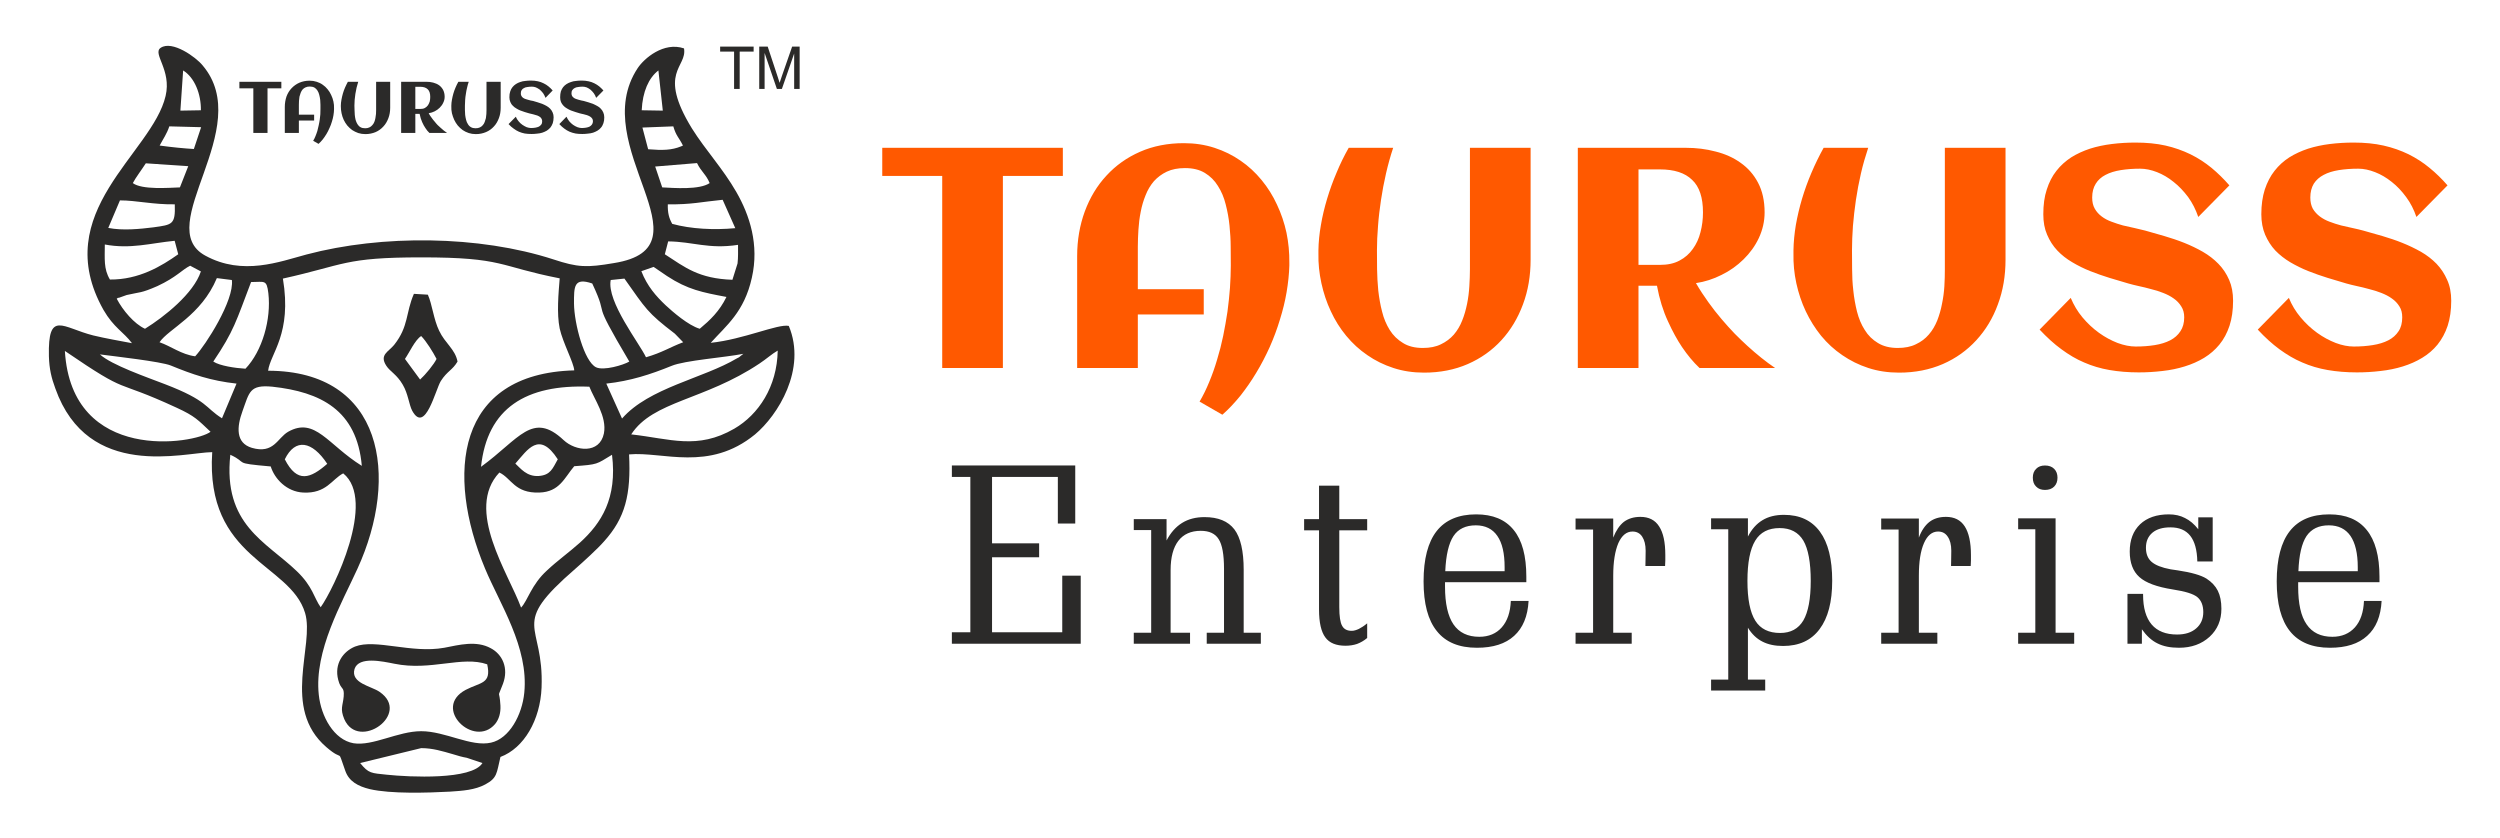
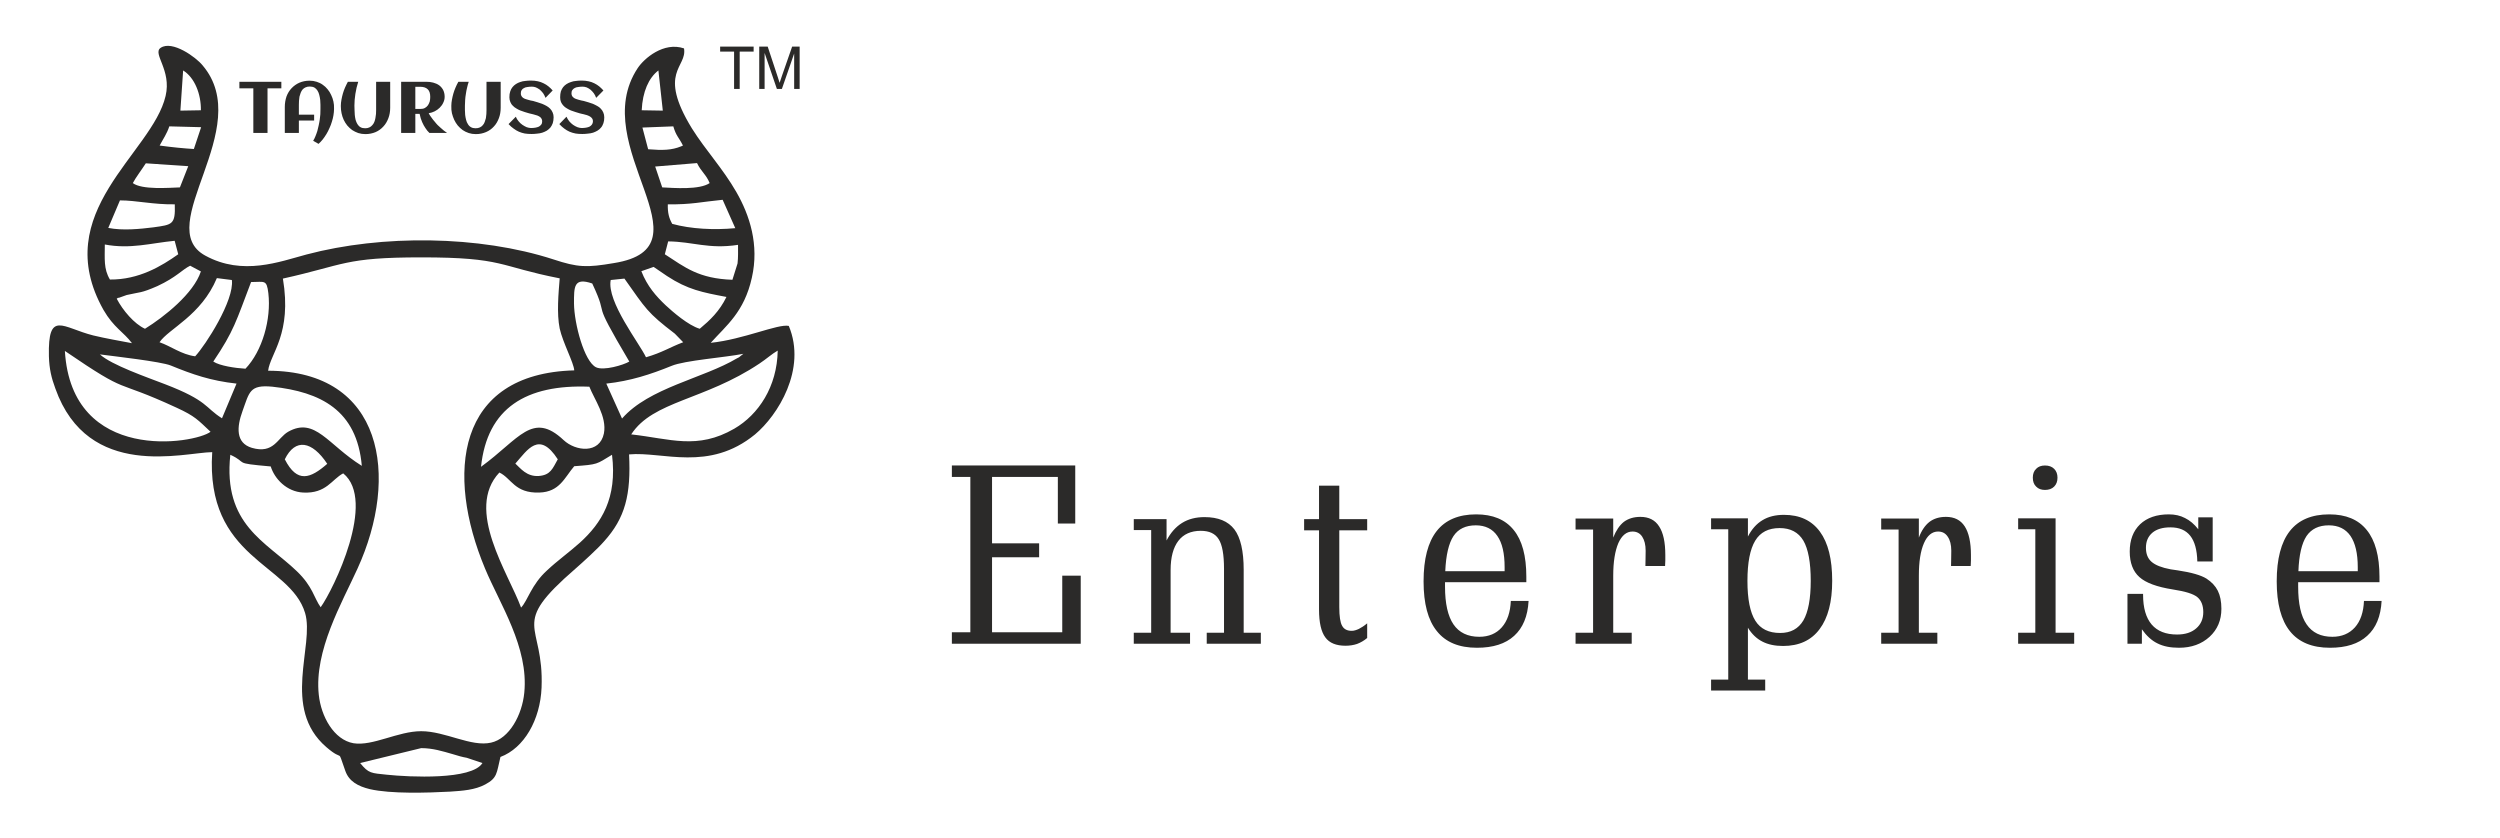
<svg xmlns="http://www.w3.org/2000/svg" xml:space="preserve" width="211.96mm" height="71.09mm" version="1.1" style="shape-rendering:geometricPrecision; text-rendering:geometricPrecision; image-rendering:optimizeQuality; fill-rule:evenodd; clip-rule:evenodd" viewBox="0 0 20972 7034">
  <defs>
    <style type="text/css">
   
    .fil3 {fill:none}
    .fil0 {fill:#2B2A29}
    .fil4 {fill:#2B2A29;fill-rule:nonzero}
    .fil1 {fill:#2B2A29;fill-rule:nonzero}
    .fil2 {fill:#FF5900;fill-rule:nonzero}
   
  </style>
  </defs>
  <g id="Layer_x0020_1">
    <path class="fil0" d="M3021 6401l512 -125c97,0 179,26 263,50 49,15 79,24 119,31l132 44c-88,144 -612,118 -802,98 -131,-14 -152,-9 -224,-98zm1350 -1304c-105,-287 -474,-823 -182,-1133 102,48 127,175 335,168 171,-5 211,-125 293,-221 201,-15 183,-15 317,-96 45,365 -89,574 -270,738 -92,82 -190,152 -274,231 -133,120 -163,255 -219,313zm-2439 -1282c156,72 9,69 339,98 32,104 134,212 272,219 195,10 240,-111 336,-161 282,228 -82,974 -189,1123 -56,-77 -65,-173 -201,-303 -258,-248 -620,-389 -557,-976zm2747 38c-44,79 -61,132 -159,140 -102,7 -154,-65 -197,-104 102,-115 199,-279 356,-36zm-2290 0c88,-180 229,-154 356,38 -141,123 -252,166 -356,-38zm1646 63c52,-494 379,-693 909,-672 40,104 149,251 122,392 -36,174 -238,150 -338,56 -262,-246 -371,-10 -693,224zm-1000 -8c-286,-178 -392,-413 -618,-286 -91,53 -120,188 -304,135 -138,-41 -127,-176 -79,-308 58,-159 58,-224 251,-205 403,44 709,195 750,664zm2260 -264c183,-282 613,-284 1077,-595 55,-36 104,-81 152,-108 -5,303 -161,537 -364,655 -311,180 -539,84 -865,48zm-4751 -700c564,385 385,221 937,476 157,72 179,103 285,202 -131,101 -1165,272 -1222,-678zm4674 567l-132 -293c202,-22 371,-77 548,-149 111,-46 446,-70 602,-101l-27 21c-2,3 -9,8 -13,10 -3,2 -11,5 -14,7 -283,169 -738,246 -964,505zm-4380 -538c122,16 512,60 594,93 183,75 335,128 552,152l-122 291c-145,-91 -116,-147 -478,-286 -150,-58 -449,-161 -546,-250zm1221 120c-86,-5 -215,-24 -270,-60 174,-258 191,-337 317,-667 113,0 131,-24 145,94 25,217 -50,484 -192,633zm2909 -715c157,335 -34,72 311,655 -48,29 -216,79 -279,48 -99,-48 -183,-364 -185,-534 0,-142 -3,-222 153,-169zm155 -29l115 -12c181,255 190,284 423,462l70 72c-110,41 -176,87 -312,126 -54,-116 -331,-467 -296,-648zm-3486 640c-117,-16 -201,-84 -299,-118 78,-115 349,-223 481,-538l126 16c21,171 -221,547 -308,640zm736 -652c519,-115 514,-178 1160,-178 697,0 645,75 1162,176 -10,127 -26,293 0,421 26,118 119,289 122,351 -992,27 -1080,869 -748,1663 123,296 367,659 329,1041 -18,186 -125,385 -279,419 -167,38 -383,-96 -586,-96 -195,0 -406,127 -568,101 -164,-29 -272,-224 -291,-407 -40,-370 195,-772 324,-1056 356,-777 218,-1660 -749,-1662 18,-145 202,-308 124,-773zm-1157 421c-90,-41 -186,-154 -237,-252 6,-5 15,-12 16,-7l67 -24c116,-27 116,-13 258,-75 161,-75 206,-137 275,-171l90 48c-61,185 -306,380 -469,481zm4164 -483l103 -36 113 77c172,113 296,137 498,175 -59,121 -138,195 -224,267 -96,-28 -229,-144 -286,-197 -81,-77 -154,-159 -204,-286zm225 -250c208,2 339,67 586,29 0,50 2,105 -4,156l-43 137c-283,-10 -396,-103 -567,-214l28 -108zm-4683 320c-54,-89 -43,-176 -43,-294 215,41 387,-12 586,-31l30 113c-140,99 -329,214 -573,212zm-14 -433l98 -231c138,0 280,36 460,33 6,171 -21,171 -179,193 -112,14 -257,29 -379,5zm4694 -198c198,3 284,-21 460,-38l106 238c-178,17 -373,7 -529,-36 -27,-48 -39,-92 -37,-164zm-4488 -178c23,-45 73,-110 109,-166l356 24 -70 178c-91,3 -317,22 -395,-36zm4733 -168c36,74 77,96 106,168 -86,58 -299,41 -398,36l-59 -175 351 -29zm-134 -140c-79,32 -153,34 -276,24l-48 -182 259 -10c25,84 45,89 81,161 -6,3 -11,5 -16,7zm-4374 -7c29,-55 61,-99 81,-161l267 7 -61 183c-82,-5 -177,-14 -287,-29zm4044 -296c7,-156 59,-272 140,-334l37 337 -177 -3zm-3847 -334c97,60 151,199 149,334l-172 3 23 -337zm-429 2288c-104,-20 -217,-39 -325,-65 -258,-65 -381,-217 -372,175 3,106 21,181 54,270 275,774 1080,536 1316,534 -59,897 654,931 779,1349 82,272 -202,799 179,1126 154,133 84,-7 159,200 31,87 106,128 205,152 175,41 487,31 673,21 106,-7 209,-14 295,-60 103,-55 95,-94 128,-231 198,-74 334,-310 345,-582 22,-556 -281,-508 285,-998 61,-53 188,-169 238,-227 179,-197 228,-394 211,-731 283,-26 670,149 1057,-168 190,-159 435,-546 283,-910 -91,-19 -378,113 -655,142 129,-144 281,-257 345,-546 63,-276 -18,-524 -130,-719 -115,-200 -257,-349 -373,-534 -292,-477 -38,-508 -66,-671 -170,-58 -335,84 -389,166 -433,656 641,1501 -199,1635 -229,39 -302,37 -508,-31 -622,-202 -1438,-209 -2071,-41 -225,60 -535,181 -848,10 -455,-245 426,-1068 -24,-1597 -55,-68 -254,-212 -351,-147 -73,48 93,185 41,404 -112,483 -983,974 -521,1795 86,149 169,185 239,279z" />
-     <path class="fil0" d="M4087 5573c37,166 -56,149 -180,214 -286,152 70,493 246,287 32,-39 48,-92 45,-154 -8,-150 -31,-44 21,-183 50,-133 -5,-248 -102,-299 -122,-67 -265,-28 -390,-4 -276,50 -577,-77 -749,-10 -99,41 -176,144 -141,279 23,91 53,51 46,140 -7,79 -32,101 5,190 119,271 566,-44 296,-229 -68,-48 -245,-72 -210,-192 36,-109 237,-63 334,-44 306,63 569,-69 779,5z" />
-     <path class="fil0" d="M3397 3011c38,-55 84,-159 136,-192 43,43 102,139 129,192 -20,43 -91,130 -138,173l-127 -173zm441 22c-20,-104 -104,-152 -154,-258 -47,-96 -58,-221 -95,-303l-117 -7c-70,161 -43,272 -164,426 -47,60 -129,84 -67,178 31,48 88,72 138,159 45,76 52,168 79,218 109,198 195,-178 240,-250 54,-84 98,-91 140,-163z" />
    <path class="fil1" d="M2244 1115l-119 0 0 -374 -117 0 0 -55 352 0 0 55 -116 0 0 374zm558 -205l0 6c0,16 -2,34 -5,52 -3,18 -7,35 -13,53 -5,18 -12,36 -20,53 -8,18 -16,35 -26,51 -10,16 -20,31 -31,45 -11,14 -23,26 -35,37l-45 -26c7,-12 14,-24 19,-38 6,-14 11,-29 16,-44 4,-15 8,-30 11,-46 4,-16 6,-32 9,-48 2,-15 3,-31 5,-46 1,-15 1,-30 1,-43 0,-11 0,-23 0,-37 0,-13 -1,-27 -2,-41 -2,-14 -4,-28 -8,-42 -3,-13 -8,-25 -15,-36 -6,-10 -15,-19 -25,-25 -11,-6 -24,-9 -39,-9 -14,0 -26,2 -36,7 -9,4 -18,10 -25,18 -6,8 -12,17 -16,28 -4,10 -7,21 -10,32 -2,12 -3,23 -4,35 -1,11 -1,22 -1,33l0 83 128 0 0 49 -128 0 0 104 -118 0 0 -218c0,-31 5,-60 14,-87 10,-27 24,-50 43,-70 18,-19 40,-35 65,-46 26,-11 54,-17 86,-17 21,0 41,3 59,9 19,6 36,14 51,25 16,11 29,23 41,38 12,14 22,30 30,48 8,17 15,35 19,55 4,19 6,38 5,58zm203 -224c-5,16 -10,33 -14,50 -4,17 -7,34 -10,52 -2,17 -4,34 -6,50 -1,17 -2,33 -2,48 0,11 0,23 1,37 0,13 1,27 2,41 1,14 4,28 7,42 4,13 9,25 15,35 7,11 15,20 26,26 10,6 23,9 39,9 14,0 25,-2 35,-7 10,-4 18,-11 25,-19 7,-7 13,-17 17,-27 4,-10 7,-21 9,-32 2,-12 4,-23 5,-35 0,-11 1,-23 1,-33l0 -237 118 0 0 218c0,32 -5,61 -15,87 -10,27 -24,51 -42,70 -18,20 -40,36 -65,47 -26,11 -55,17 -86,17 -21,0 -41,-3 -60,-9 -18,-6 -35,-15 -51,-25 -15,-11 -29,-24 -41,-38 -12,-15 -22,-31 -30,-48 -8,-17 -14,-36 -18,-55 -4,-19 -6,-38 -6,-58l0 -6c0,-16 2,-32 5,-49 3,-17 7,-34 12,-52 5,-17 11,-34 18,-50 8,-17 15,-33 24,-49l87 0zm479 429l-119 0 0 -429 211 0c20,0 39,2 58,7 18,5 35,12 49,22 14,10 25,23 34,39 8,16 13,35 13,58 0,18 -4,34 -12,50 -7,16 -17,29 -30,42 -12,12 -26,22 -42,30 -16,8 -33,13 -50,16 7,13 15,26 24,37 8,12 17,23 26,33 8,11 17,20 25,29 9,8 17,16 25,23 18,17 36,31 54,43l-148 0c-12,-11 -23,-24 -33,-40 -10,-14 -19,-31 -28,-51 -9,-20 -16,-43 -21,-69l-36 0 0 160zm125 -303c0,-29 -7,-50 -21,-63 -14,-14 -35,-21 -63,-21l-41 0 0 186 41 0c15,0 28,-2 39,-8 10,-6 19,-13 26,-23 6,-9 11,-20 15,-32 3,-13 4,-26 4,-39zm323 -126c-6,16 -10,33 -14,50 -4,17 -8,34 -10,52 -3,17 -5,34 -6,50 -1,17 -2,33 -2,48 0,11 0,23 0,37 0,13 1,27 2,41 2,14 4,28 8,42 3,13 8,25 15,35 6,11 15,20 26,26 10,6 23,9 38,9 14,0 26,-2 36,-7 10,-4 18,-11 25,-19 7,-7 12,-17 16,-27 4,-10 7,-21 10,-32 2,-12 3,-23 4,-35 1,-11 1,-23 1,-33l0 -237 119 0 0 218c0,32 -5,61 -15,87 -10,27 -24,51 -42,70 -18,20 -40,36 -66,47 -26,11 -54,17 -85,17 -22,0 -42,-3 -60,-9 -19,-6 -36,-15 -51,-25 -15,-11 -29,-24 -41,-38 -12,-15 -22,-31 -30,-48 -8,-17 -14,-36 -19,-55 -4,-19 -6,-38 -5,-58l0 -6c0,-16 2,-32 5,-49 3,-17 7,-34 12,-52 5,-17 11,-34 18,-50 7,-17 15,-33 24,-49l87 0zm712 298c0,19 -3,35 -7,49 -5,14 -12,27 -20,37 -9,10 -19,19 -30,26 -12,7 -24,12 -38,17 -13,4 -28,7 -43,8 -15,2 -31,3 -46,3 -21,0 -40,-1 -58,-4 -17,-4 -34,-8 -49,-15 -15,-7 -30,-15 -44,-26 -15,-10 -29,-23 -43,-38l61 -62c5,14 13,26 23,38 10,12 20,22 32,30 12,8 24,15 36,20 13,4 24,7 36,7 13,0 25,-1 37,-3 11,-2 21,-5 30,-9 8,-5 15,-11 20,-18 5,-7 7,-16 7,-27 0,-9 -2,-16 -6,-22 -3,-6 -8,-11 -14,-15 -6,-4 -13,-8 -21,-11 -8,-3 -16,-5 -24,-7 -8,-3 -16,-4 -23,-6 -8,-2 -15,-4 -21,-5 -12,-4 -24,-7 -37,-11 -12,-4 -25,-9 -37,-13 -13,-5 -24,-11 -35,-18 -11,-6 -21,-14 -29,-23 -9,-8 -15,-19 -20,-30 -5,-12 -8,-25 -8,-40 0,-19 2,-35 7,-49 4,-14 11,-26 19,-36 8,-10 18,-19 29,-26 11,-7 23,-13 36,-17 14,-5 28,-8 43,-9 15,-2 30,-3 46,-3 21,0 41,2 59,6 17,4 33,9 48,17 15,7 29,16 41,26 13,10 24,22 35,34l-60 62c-5,-14 -12,-27 -20,-39 -9,-11 -18,-21 -28,-30 -11,-8 -22,-14 -33,-19 -11,-4 -22,-6 -33,-6 -13,0 -26,1 -38,3 -11,1 -21,4 -29,9 -9,4 -15,10 -19,17 -5,7 -7,16 -7,27 0,9 1,16 5,22 3,6 8,11 13,15 6,4 12,8 19,10 8,3 15,5 23,7 7,2 15,4 22,6 8,1 15,3 21,4 12,4 24,7 37,11 13,4 26,8 39,13 13,6 25,11 37,18 11,6 21,14 30,23 9,9 16,20 21,32 5,11 8,25 8,40zm425 0c0,19 -2,35 -7,49 -5,14 -11,27 -20,37 -8,10 -18,19 -30,26 -11,7 -24,12 -37,17 -14,4 -28,7 -44,8 -15,2 -30,3 -46,3 -21,0 -40,-1 -57,-4 -18,-4 -34,-8 -50,-15 -15,-7 -30,-15 -44,-26 -14,-10 -28,-23 -42,-38l60 -62c6,14 14,26 23,38 10,12 21,22 32,30 12,8 24,15 37,20 12,4 24,7 35,7 13,0 25,-1 37,-3 12,-2 22,-5 30,-9 9,-5 15,-11 20,-18 5,-7 8,-16 8,-27 0,-9 -2,-16 -6,-22 -4,-6 -9,-11 -15,-15 -6,-4 -13,-8 -21,-11 -7,-3 -15,-5 -23,-7 -8,-3 -16,-4 -24,-6 -8,-2 -15,-4 -21,-5 -11,-4 -23,-7 -36,-11 -13,-4 -25,-9 -38,-13 -12,-5 -24,-11 -35,-18 -11,-6 -21,-14 -29,-23 -8,-8 -15,-19 -20,-30 -5,-12 -7,-25 -7,-40 0,-19 2,-35 6,-49 5,-14 11,-26 19,-36 8,-10 18,-19 29,-26 11,-7 24,-13 37,-17 13,-5 27,-8 42,-9 15,-2 31,-3 47,-3 21,0 40,2 58,6 18,4 34,9 49,17 15,7 28,16 41,26 12,10 24,22 35,34l-61 62c-5,-14 -11,-27 -20,-39 -8,-11 -18,-21 -28,-30 -10,-8 -21,-14 -32,-19 -12,-4 -23,-6 -33,-6 -14,0 -27,1 -38,3 -12,1 -22,4 -30,9 -8,4 -14,10 -19,17 -5,7 -7,16 -7,27 0,9 2,16 5,22 4,6 8,11 14,15 5,4 12,8 19,10 7,3 15,5 22,7 8,2 15,4 23,6 7,1 14,3 20,4 12,4 25,7 38,11 13,4 26,8 39,13 12,6 24,11 36,18 12,6 22,14 30,23 9,9 16,20 21,32 5,11 8,25 8,40z" />
-     <path class="fil2" d="M8413 3087l-509 0 0 -1611 -503 0 0 -236 1515 0 0 236 -503 0 0 1611zm2403 -884l0 25c-2,71 -10,146 -23,223 -13,77 -32,153 -56,230 -23,77 -52,154 -85,229 -34,75 -71,147 -113,216 -41,69 -86,133 -133,193 -49,60 -99,114 -152,160l-191 -110c30,-51 57,-106 81,-165 25,-60 47,-122 66,-187 20,-65 37,-131 51,-199 14,-69 26,-137 36,-204 9,-68 16,-134 21,-200 4,-65 7,-127 7,-186 0,-46 0,-99 -1,-157 0,-59 -4,-119 -10,-179 -6,-61 -17,-120 -32,-178 -14,-57 -36,-109 -65,-154 -28,-46 -65,-82 -109,-109 -46,-28 -101,-41 -168,-41 -59,0 -109,10 -152,30 -42,20 -78,47 -108,80 -29,34 -53,74 -70,118 -18,44 -32,91 -41,140 -10,50 -16,99 -19,149 -3,50 -5,97 -5,142l0 357 553 0 0 212 -553 0 0 449 -509 0 0 -939c0,-134 22,-259 64,-374 43,-116 103,-216 182,-301 78,-85 172,-152 282,-200 109,-48 232,-72 367,-72 92,0 177,13 257,39 80,26 153,62 219,108 66,45 124,99 176,162 52,63 95,132 129,206 35,74 62,153 80,236 17,83 25,167 24,251zm871 -963c-23,69 -43,141 -60,215 -17,74 -31,148 -42,222 -11,74 -20,147 -25,218 -6,72 -9,140 -9,204 0,48 1,100 1,159 1,58 4,118 10,179 7,60 17,120 32,177 14,58 36,109 64,154 29,46 66,82 111,109 44,28 100,42 167,42 59,0 110,-10 152,-31 42,-20 78,-47 108,-81 29,-34 53,-74 70,-118 18,-44 31,-91 41,-140 10,-48 16,-98 19,-148 3,-50 5,-97 5,-143l0 -1018 509 0 0 939c0,134 -21,259 -64,374 -43,116 -103,216 -181,301 -78,85 -172,152 -282,200 -110,48 -233,72 -367,72 -92,0 -178,-13 -257,-39 -80,-26 -153,-62 -219,-108 -66,-45 -125,-99 -177,-162 -52,-63 -95,-132 -129,-206 -35,-74 -61,-153 -79,-235 -18,-83 -27,-166 -25,-251l0 -26c1,-68 8,-139 21,-212 12,-73 30,-146 52,-220 22,-73 48,-146 79,-218 30,-73 64,-142 102,-209l373 0zm2058 1847l-509 0 0 -1847 908 0c85,0 168,10 247,31 80,20 150,51 211,95 61,43 110,98 146,167 36,68 55,151 55,249 0,75 -17,147 -48,214 -32,68 -75,127 -129,180 -53,52 -114,96 -184,130 -69,35 -141,58 -215,69 33,57 68,110 104,160 37,51 73,98 111,142 37,44 74,84 110,122 37,37 72,71 106,102 78,71 156,134 233,186l-634 0c-52,-49 -101,-108 -147,-176 -39,-58 -79,-130 -118,-216 -40,-86 -71,-185 -92,-298l-155 0 0 690zm541 -1305c0,-125 -30,-216 -91,-273 -60,-59 -150,-88 -271,-88l-179 0 0 801 179 0c64,0 119,-11 165,-36 46,-24 83,-57 112,-98 29,-40 51,-87 64,-140 14,-53 21,-109 21,-166zm1386 -542c-23,69 -44,141 -61,215 -17,74 -31,148 -42,222 -11,74 -19,147 -25,218 -5,72 -8,140 -8,204 0,48 0,100 1,159 0,58 3,118 10,179 6,60 17,120 31,177 15,58 36,109 65,154 28,46 65,82 110,109 45,28 101,42 167,42 59,0 110,-10 152,-31 43,-20 79,-47 108,-81 30,-34 53,-74 71,-118 17,-44 31,-91 40,-140 10,-48 17,-98 20,-148 3,-50 4,-97 4,-143l0 -1018 509 0 0 939c0,134 -21,259 -64,374 -42,116 -103,216 -181,301 -78,85 -171,152 -281,200 -111,48 -233,72 -367,72 -93,0 -179,-13 -258,-39 -80,-26 -152,-62 -219,-108 -66,-45 -125,-99 -177,-162 -51,-63 -94,-132 -129,-206 -35,-74 -61,-153 -79,-235 -18,-83 -26,-166 -24,-251l0 -26c1,-68 8,-139 20,-212 13,-73 30,-146 52,-220 22,-73 48,-146 79,-218 31,-73 65,-142 102,-209l374 0zm3061 1283c0,79 -10,149 -30,210 -20,60 -48,113 -85,158 -36,44 -79,81 -128,111 -50,30 -104,54 -163,72 -58,18 -120,31 -185,38 -66,8 -133,12 -200,12 -89,0 -171,-7 -246,-20 -75,-13 -146,-34 -212,-63 -67,-28 -130,-66 -191,-111 -62,-45 -122,-100 -183,-165l261 -266c25,59 57,114 99,164 42,50 88,93 138,129 50,36 102,64 156,85 54,20 105,30 152,30 57,0 110,-4 160,-12 49,-8 92,-21 129,-40 37,-19 65,-44 86,-76 21,-31 32,-70 32,-117 0,-36 -8,-66 -25,-92 -16,-26 -37,-48 -63,-66 -26,-19 -56,-34 -89,-47 -33,-13 -67,-24 -102,-32 -35,-10 -69,-18 -102,-25 -33,-7 -63,-15 -88,-22 -51,-15 -103,-30 -158,-47 -55,-17 -109,-36 -162,-57 -53,-21 -103,-46 -150,-74 -48,-28 -90,-61 -125,-98 -36,-38 -65,-83 -86,-133 -22,-50 -32,-107 -32,-172 0,-78 9,-147 29,-207 19,-60 46,-113 81,-157 35,-45 77,-82 124,-113 48,-30 101,-54 158,-73 57,-18 118,-31 183,-39 64,-8 130,-12 198,-12 92,0 176,8 252,25 75,17 145,42 209,73 65,32 123,70 177,114 53,44 103,93 150,147l-261 265c-21,-62 -49,-117 -85,-167 -37,-49 -77,-92 -122,-127 -44,-36 -91,-63 -139,-82 -49,-19 -96,-29 -142,-29 -58,0 -112,4 -162,12 -50,8 -92,21 -128,40 -35,18 -63,43 -82,74 -20,32 -30,70 -30,116 0,37 7,68 22,94 14,25 34,47 58,65 24,18 52,33 83,44 31,12 63,22 95,31 33,8 66,15 98,22 32,7 61,14 88,21 51,14 105,30 161,46 57,17 112,35 167,57 55,22 107,47 156,75 50,29 93,62 131,101 38,39 68,84 90,135 22,50 33,109 33,175zm1830 0c0,79 -10,149 -30,210 -20,60 -49,113 -85,158 -36,44 -79,81 -129,111 -49,30 -104,54 -162,72 -58,18 -121,31 -186,38 -65,8 -132,12 -199,12 -89,0 -171,-7 -246,-20 -75,-13 -146,-34 -212,-63 -67,-28 -130,-66 -192,-111 -61,-45 -122,-100 -182,-165l261 -266c24,59 57,114 99,164 42,50 88,93 138,129 50,36 102,64 156,85 53,20 104,30 152,30 56,0 109,-4 159,-12 50,-8 93,-21 130,-40 37,-19 65,-44 86,-76 21,-31 31,-70 31,-117 0,-36 -7,-66 -24,-92 -16,-26 -37,-48 -63,-66 -26,-19 -56,-34 -89,-47 -34,-13 -68,-24 -102,-32 -35,-10 -69,-18 -102,-25 -34,-7 -63,-15 -89,-22 -50,-15 -102,-30 -157,-47 -55,-17 -109,-36 -162,-57 -53,-21 -103,-46 -151,-74 -47,-28 -89,-61 -125,-98 -36,-38 -64,-83 -86,-133 -21,-50 -32,-107 -32,-172 0,-78 10,-147 29,-207 20,-60 47,-113 82,-157 35,-45 76,-82 124,-113 48,-30 101,-54 158,-73 57,-18 118,-31 182,-39 65,-8 131,-12 199,-12 92,0 176,8 251,25 76,17 146,42 210,73 64,32 123,70 176,114 54,44 104,93 151,147l-261 265c-21,-62 -49,-117 -86,-167 -36,-49 -76,-92 -121,-127 -45,-36 -91,-63 -140,-82 -49,-19 -95,-29 -141,-29 -59,0 -113,4 -163,12 -49,8 -92,21 -127,40 -35,18 -63,43 -83,74 -19,32 -29,70 -29,116 0,37 7,68 21,94 15,25 35,47 59,65 24,18 52,33 82,44 31,12 63,22 96,31 33,8 65,15 97,22 33,7 62,14 88,21 51,14 105,30 162,46 56,17 112,35 166,57 55,22 107,47 157,75 50,29 93,62 131,101 37,39 67,84 89,135 23,50 34,109 34,175z" />
-     <path class="fil1" d="M8911 5304l0 -475 155 0 0 571 -1081 0 0 -96 155 0 0 -1303 -155 0 0 -96 1035 0 0 487 -146 0 0 -391 -552 0 0 557 395 0 0 117 -395 0 0 629 589 0zm875 -770c34,-65 77,-114 130,-147 53,-33 116,-49 188,-49 115,0 198,34 251,103 52,69 78,182 78,339l0 528 144 0 0 92 -454 0 0 -92 145 0 0 -536c0,-120 -15,-203 -45,-249 -29,-47 -79,-70 -150,-70 -82,0 -145,28 -188,84 -43,56 -65,138 -65,245l0 526 163 0 0 92 -472 0 0 -92 146 0 0 -861 -146 0 0 -92 275 0 0 179zm1449 -85l0 644c0,77 8,130 24,157 15,28 42,42 80,42 19,0 38,-6 60,-16 22,-11 45,-26 70,-47l0 123c-27,23 -56,39 -85,50 -30,10 -62,15 -97,15 -78,0 -135,-23 -169,-70 -35,-47 -53,-125 -53,-234l0 -664 -125 0 0 -94 125 0 0 -281 170 0 0 281 234 0 0 94 -234 0zm1387 343l0 -34c0,-116 -20,-203 -61,-262 -40,-59 -101,-89 -181,-89 -84,0 -147,30 -187,90 -40,61 -63,159 -69,295l498 0zm-500 92l0 37c0,143 24,248 71,317 47,69 120,104 216,104 80,0 143,-27 189,-79 47,-53 72,-127 76,-222l149 0c-7,129 -48,227 -121,293 -73,67 -177,100 -312,100 -150,0 -262,-46 -336,-139 -75,-92 -112,-231 -112,-418 0,-188 37,-329 110,-422 73,-93 184,-140 331,-140 139,0 244,43 315,131 71,87 106,218 106,392l0 46 -682 0zm1411 -534l0 160c23,-59 53,-103 89,-132 38,-28 84,-42 139,-42 70,0 123,26 157,80 35,53 52,133 52,240 0,15 0,30 0,45 0,15 -1,30 -2,47l-165 0c0,-8 0,-26 1,-54 1,-29 1,-53 1,-74 0,-50 -10,-89 -29,-118 -19,-29 -47,-43 -81,-43 -51,0 -90,33 -119,97 -28,66 -43,157 -43,273l0 479 155 0 0 92 -471 0 0 -92 147 0 0 -866 -147 0 0 -92 316 0zm1396 80c-94,0 -162,35 -205,106 -43,71 -65,183 -65,337 0,153 22,264 66,334 43,69 113,103 208,103 89,0 153,-35 195,-105 41,-71 62,-181 62,-332 0,-155 -21,-268 -62,-338 -42,-70 -108,-105 -199,-105zm-266 71c32,-62 72,-107 122,-137 49,-30 109,-45 180,-45 133,0 233,47 302,141 69,94 103,231 103,412 0,177 -35,312 -106,406 -70,94 -172,141 -306,141 -68,0 -126,-12 -174,-37 -49,-25 -89,-64 -121,-116l0 435 145 0 0 92 -454 0 0 -92 144 0 0 -1261 -144 0 0 -92 309 0 0 153zm1434 -151l0 160c22,-59 52,-103 89,-132 37,-28 83,-42 138,-42 71,0 123,26 158,80 34,53 52,133 52,240 0,15 0,30 0,45 -1,15 -1,30 -2,47l-165 0c0,-8 0,-26 1,-54 0,-29 1,-53 1,-74 0,-50 -10,-89 -30,-118 -19,-29 -46,-43 -81,-43 -50,0 -90,33 -118,97 -29,66 -43,157 -43,273l0 479 155 0 0 92 -471 0 0 -92 146 0 0 -866 -146 0 0 -92 316 0zm1058 -240c-31,0 -56,-9 -74,-28 -19,-18 -28,-43 -28,-75 0,-31 9,-56 28,-74 18,-19 43,-28 74,-28 32,0 58,9 77,28 19,19 28,44 28,74 0,31 -9,56 -28,75 -19,19 -45,28 -77,28zm89 238l0 960 156 0 0 92 -470 0 0 -92 144 0 0 -868 -144 0 0 -92 314 0zm603 634l131 0 0 7c0,111 24,193 72,250 48,56 119,84 213,84 68,0 121,-17 160,-51 40,-34 60,-80 60,-137 0,-56 -17,-98 -49,-125 -33,-28 -102,-49 -206,-65 -134,-21 -228,-56 -281,-104 -54,-48 -81,-120 -81,-214 0,-97 29,-173 87,-229 58,-55 139,-83 241,-83 51,0 96,10 136,31 41,20 77,51 111,94l0 -100 121 0 0 370 -129 0c-2,-96 -22,-168 -59,-215 -38,-48 -93,-71 -167,-71 -65,0 -115,15 -151,45 -36,31 -54,72 -54,126 0,51 15,90 47,118 32,28 85,49 160,63 14,2 34,5 61,9 113,17 193,40 240,69 43,28 75,62 95,102 20,40 30,90 30,151 0,96 -33,174 -99,235 -67,61 -152,92 -257,92 -72,0 -132,-12 -181,-37 -49,-24 -92,-64 -130,-118l0 121 -121 0 0 -418zm1932 -190l0 -34c0,-116 -21,-203 -61,-262 -41,-59 -101,-89 -182,-89 -84,0 -146,30 -187,90 -40,61 -63,159 -68,295l498 0zm-500 92l0 37c0,143 23,248 71,317 47,69 119,104 216,104 79,0 142,-27 189,-79 47,-53 72,-127 76,-222l148 0c-7,129 -47,227 -121,293 -73,67 -177,100 -312,100 -149,0 -262,-46 -336,-139 -74,-92 -111,-231 -111,-418 0,-188 37,-329 110,-422 73,-93 183,-140 331,-140 139,0 243,43 314,131 71,87 107,218 107,392l0 46 -682 0z" />
+     <path class="fil1" d="M8911 5304l0 -475 155 0 0 571 -1081 0 0 -96 155 0 0 -1303 -155 0 0 -96 1035 0 0 487 -146 0 0 -391 -552 0 0 557 395 0 0 117 -395 0 0 629 589 0zm875 -770c34,-65 77,-114 130,-147 53,-33 116,-49 188,-49 115,0 198,34 251,103 52,69 78,182 78,339l0 528 144 0 0 92 -454 0 0 -92 145 0 0 -536c0,-120 -15,-203 -45,-249 -29,-47 -79,-70 -150,-70 -82,0 -145,28 -188,84 -43,56 -65,138 -65,245l0 526 163 0 0 92 -472 0 0 -92 146 0 0 -861 -146 0 0 -92 275 0 0 179zm1449 -85l0 644c0,77 8,130 24,157 15,28 42,42 80,42 19,0 38,-6 60,-16 22,-11 45,-26 70,-47l0 123c-27,23 -56,39 -85,50 -30,10 -62,15 -97,15 -78,0 -135,-23 -169,-70 -35,-47 -53,-125 -53,-234l0 -664 -125 0 0 -94 125 0 0 -281 170 0 0 281 234 0 0 94 -234 0zm1387 343l0 -34c0,-116 -20,-203 -61,-262 -40,-59 -101,-89 -181,-89 -84,0 -147,30 -187,90 -40,61 -63,159 -69,295l498 0zm-500 92l0 37c0,143 24,248 71,317 47,69 120,104 216,104 80,0 143,-27 189,-79 47,-53 72,-127 76,-222l149 0c-7,129 -48,227 -121,293 -73,67 -177,100 -312,100 -150,0 -262,-46 -336,-139 -75,-92 -112,-231 -112,-418 0,-188 37,-329 110,-422 73,-93 184,-140 331,-140 139,0 244,43 315,131 71,87 106,218 106,392l0 46 -682 0zm1411 -534l0 160c23,-59 53,-103 89,-132 38,-28 84,-42 139,-42 70,0 123,26 157,80 35,53 52,133 52,240 0,15 0,30 0,45 0,15 -1,30 -2,47l-165 0c0,-8 0,-26 1,-54 1,-29 1,-53 1,-74 0,-50 -10,-89 -29,-118 -19,-29 -47,-43 -81,-43 -51,0 -90,33 -119,97 -28,66 -43,157 -43,273l0 479 155 0 0 92 -471 0 0 -92 147 0 0 -866 -147 0 0 -92 316 0zm1396 80c-94,0 -162,35 -205,106 -43,71 -65,183 -65,337 0,153 22,264 66,334 43,69 113,103 208,103 89,0 153,-35 195,-105 41,-71 62,-181 62,-332 0,-155 -21,-268 -62,-338 -42,-70 -108,-105 -199,-105m-266 71c32,-62 72,-107 122,-137 49,-30 109,-45 180,-45 133,0 233,47 302,141 69,94 103,231 103,412 0,177 -35,312 -106,406 -70,94 -172,141 -306,141 -68,0 -126,-12 -174,-37 -49,-25 -89,-64 -121,-116l0 435 145 0 0 92 -454 0 0 -92 144 0 0 -1261 -144 0 0 -92 309 0 0 153zm1434 -151l0 160c22,-59 52,-103 89,-132 37,-28 83,-42 138,-42 71,0 123,26 158,80 34,53 52,133 52,240 0,15 0,30 0,45 -1,15 -1,30 -2,47l-165 0c0,-8 0,-26 1,-54 0,-29 1,-53 1,-74 0,-50 -10,-89 -30,-118 -19,-29 -46,-43 -81,-43 -50,0 -90,33 -118,97 -29,66 -43,157 -43,273l0 479 155 0 0 92 -471 0 0 -92 146 0 0 -866 -146 0 0 -92 316 0zm1058 -240c-31,0 -56,-9 -74,-28 -19,-18 -28,-43 -28,-75 0,-31 9,-56 28,-74 18,-19 43,-28 74,-28 32,0 58,9 77,28 19,19 28,44 28,74 0,31 -9,56 -28,75 -19,19 -45,28 -77,28zm89 238l0 960 156 0 0 92 -470 0 0 -92 144 0 0 -868 -144 0 0 -92 314 0zm603 634l131 0 0 7c0,111 24,193 72,250 48,56 119,84 213,84 68,0 121,-17 160,-51 40,-34 60,-80 60,-137 0,-56 -17,-98 -49,-125 -33,-28 -102,-49 -206,-65 -134,-21 -228,-56 -281,-104 -54,-48 -81,-120 -81,-214 0,-97 29,-173 87,-229 58,-55 139,-83 241,-83 51,0 96,10 136,31 41,20 77,51 111,94l0 -100 121 0 0 370 -129 0c-2,-96 -22,-168 -59,-215 -38,-48 -93,-71 -167,-71 -65,0 -115,15 -151,45 -36,31 -54,72 -54,126 0,51 15,90 47,118 32,28 85,49 160,63 14,2 34,5 61,9 113,17 193,40 240,69 43,28 75,62 95,102 20,40 30,90 30,151 0,96 -33,174 -99,235 -67,61 -152,92 -257,92 -72,0 -132,-12 -181,-37 -49,-24 -92,-64 -130,-118l0 121 -121 0 0 -418zm1932 -190l0 -34c0,-116 -21,-203 -61,-262 -41,-59 -101,-89 -182,-89 -84,0 -146,30 -187,90 -40,61 -63,159 -68,295l498 0zm-500 92l0 37c0,143 23,248 71,317 47,69 119,104 216,104 79,0 142,-27 189,-79 47,-53 72,-127 76,-222l148 0c-7,129 -47,227 -121,293 -73,67 -177,100 -312,100 -149,0 -262,-46 -336,-139 -74,-92 -111,-231 -111,-418 0,-188 37,-329 110,-422 73,-93 183,-140 331,-140 139,0 243,43 314,131 71,87 107,218 107,392l0 46 -682 0z" />
    <polygon class="fil3" points="0,0 20972,0 20972,7034 0,7034 " />
    <path class="fil4" d="M6158 746l0 -313 -117 0 0 -42 281 0 0 42 -117 0 0 313 -47 0zm211 0l0 -355 71 0 83 251c8,24 14,41 17,53 4,-13 11,-32 19,-57l86 -247 63 0 0 355 -46 0 0 -297 -103 297 -42 0 -103 -302 0 302 -45 0z" />
  </g>
</svg>